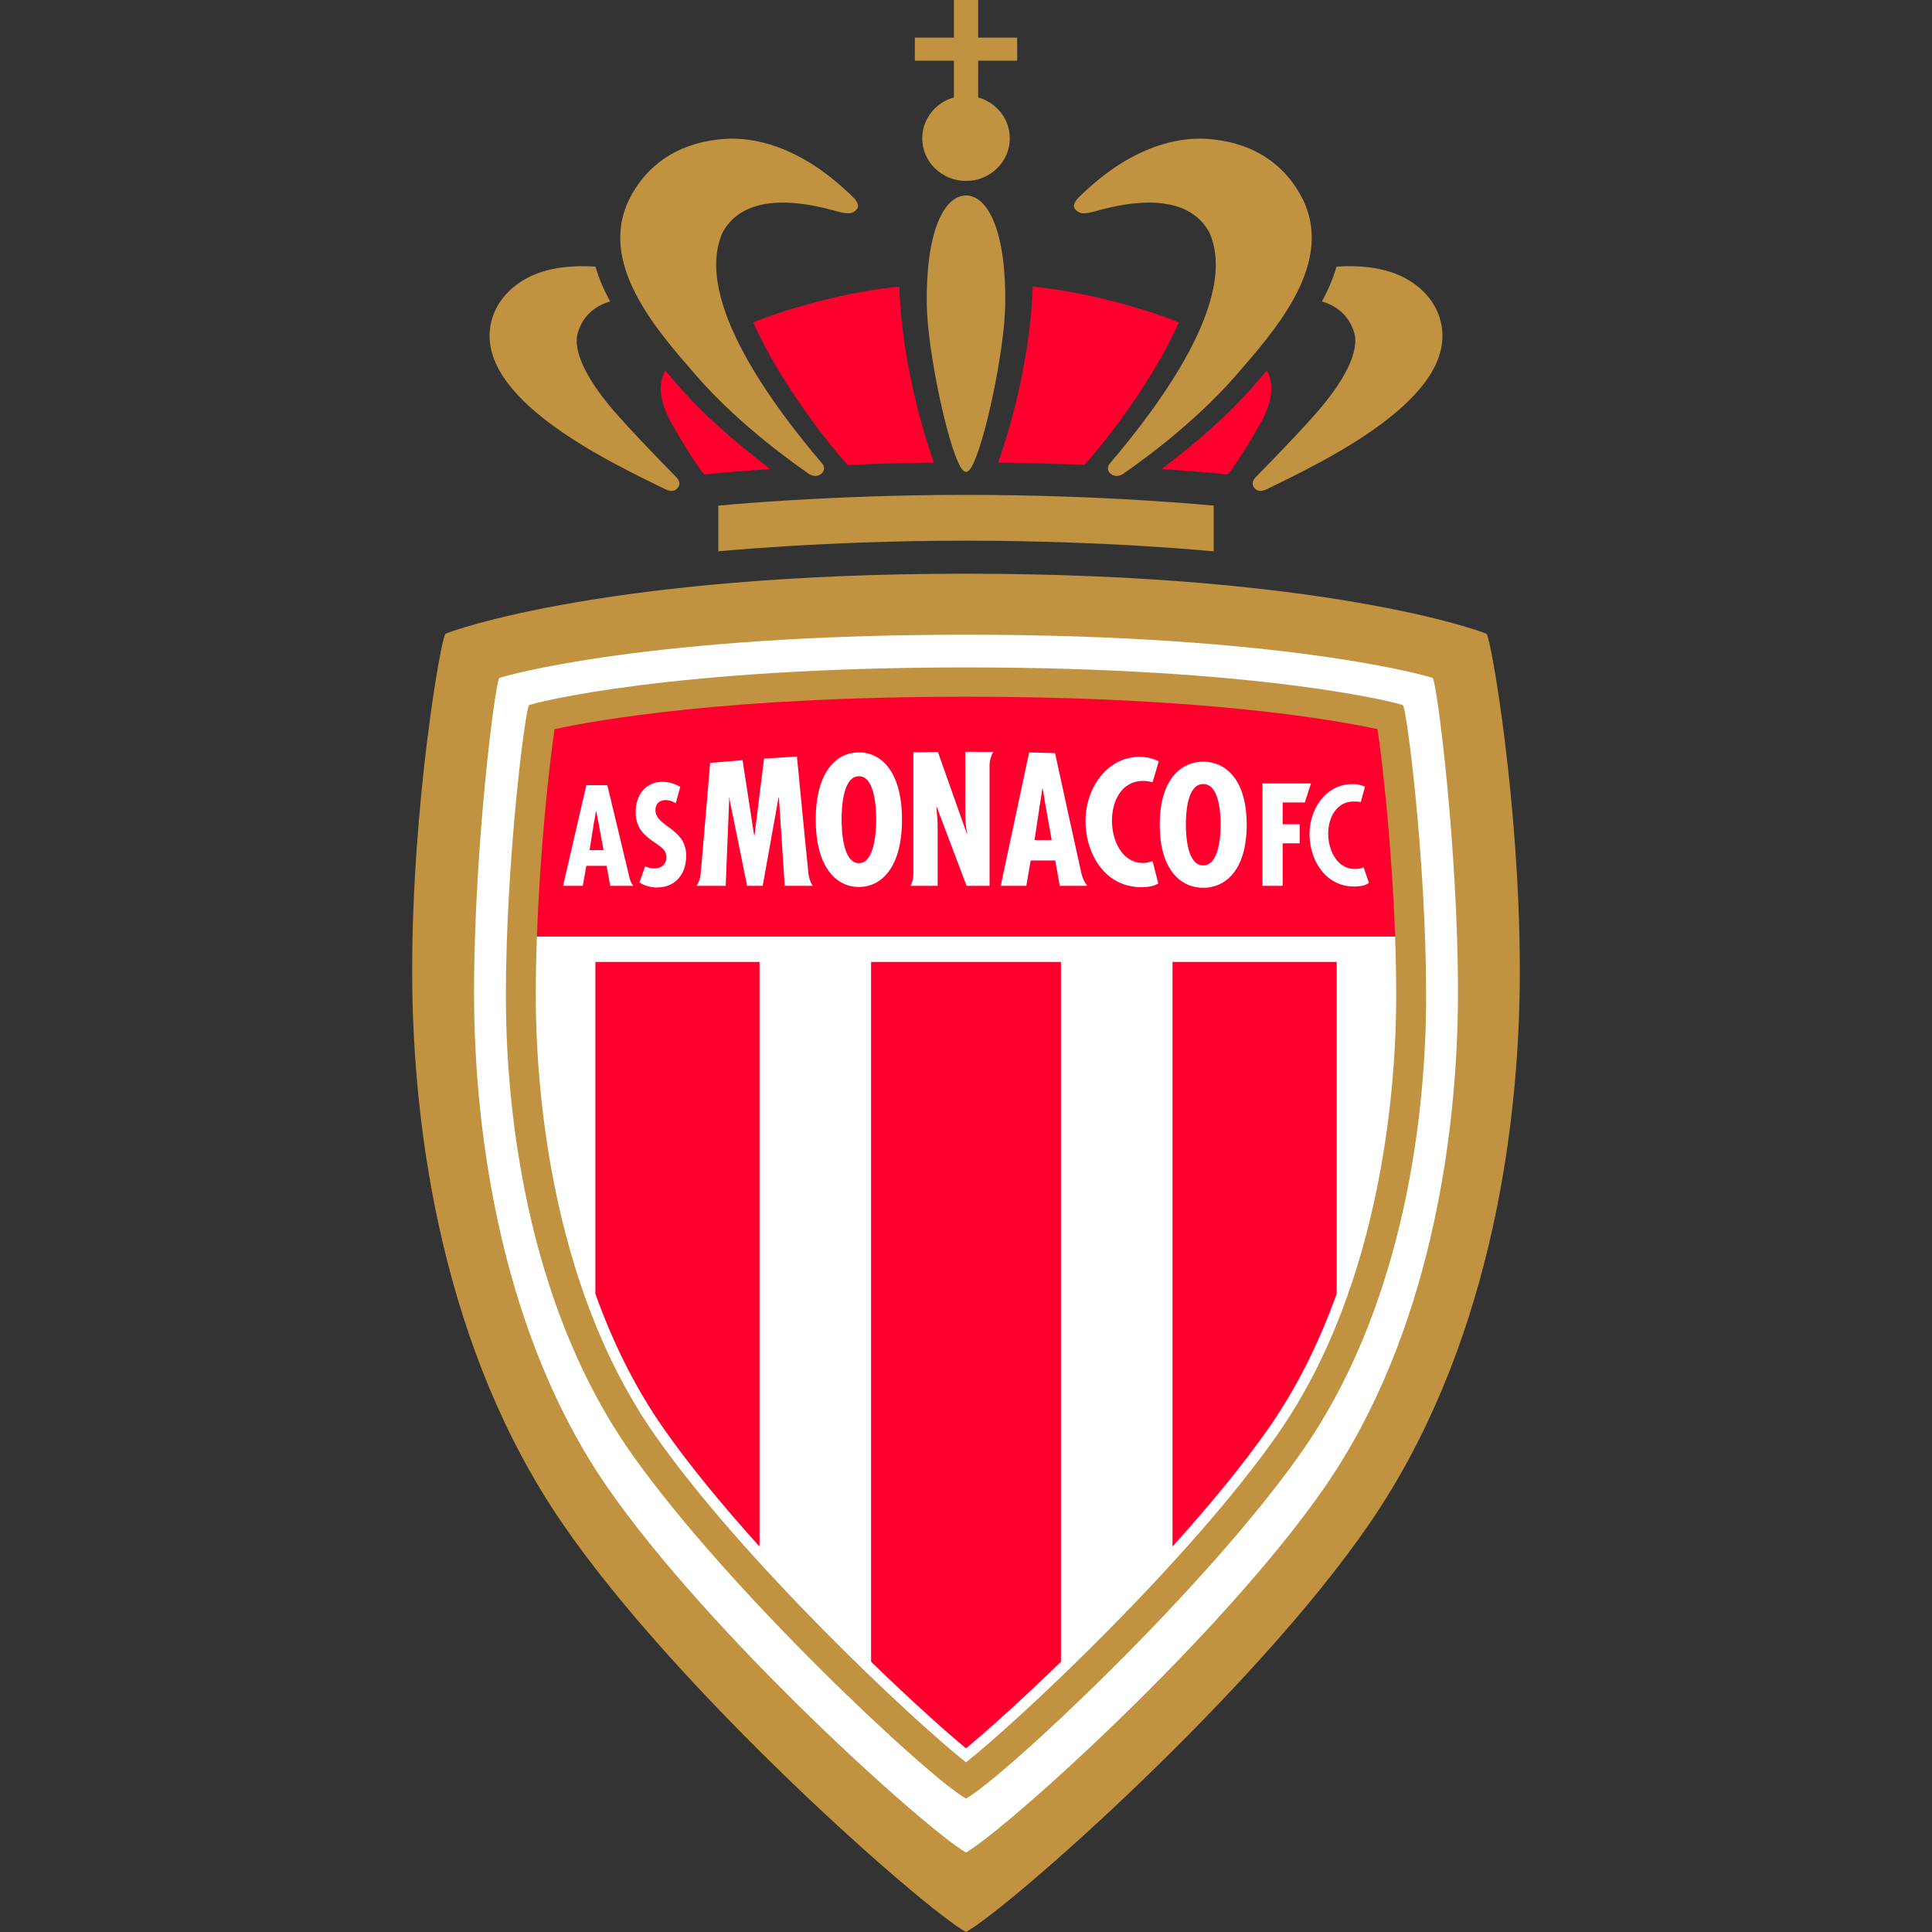
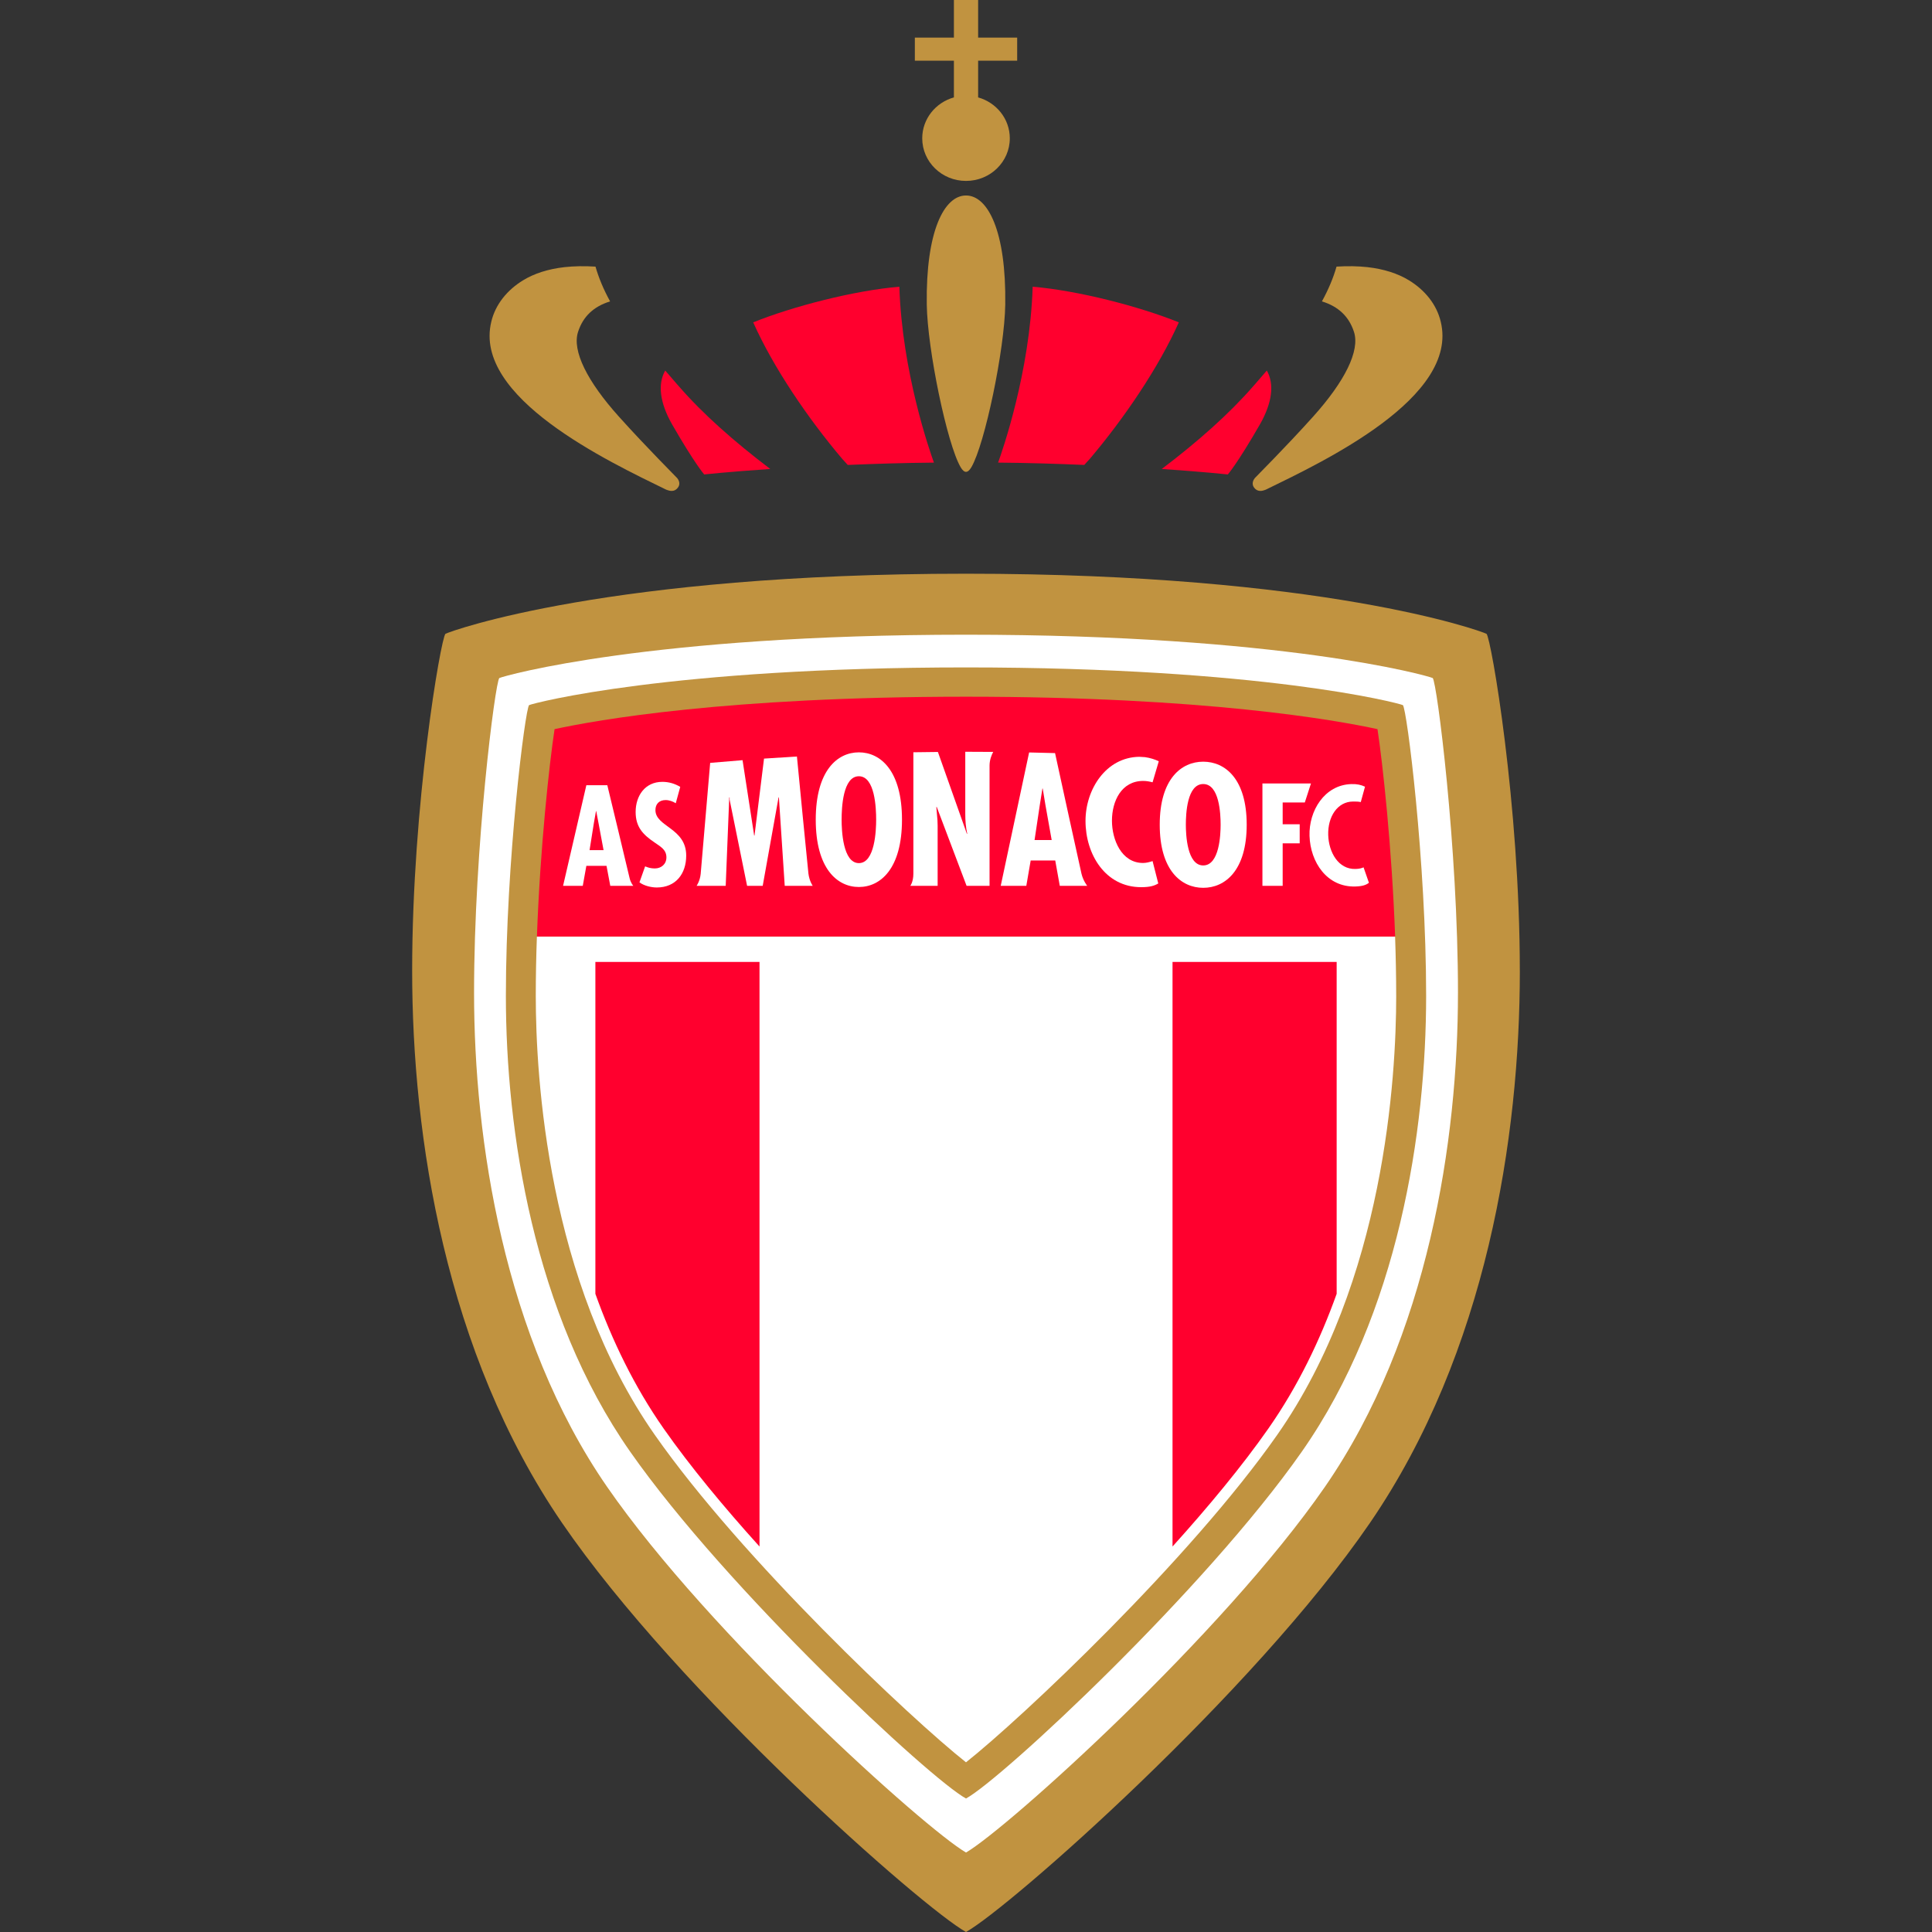
<svg xmlns="http://www.w3.org/2000/svg" width="300px" height="300px" viewBox="0 0 300 300" version="1.1">
  <rect x="0" y="0" width="300" height="300" fill="#333333" stroke="none" />
  <title>Artboard Copy 9</title>
  <g id="Artboard-Copy-9" stroke="none" stroke-width="1" fill="none" fill-rule="evenodd">
    <g id="Group-7" transform="translate(64, 0)" fill-rule="nonzero">
      <g id="Group">
        <g transform="translate(0, 89.086)">
          <path d="M172,61.633 C172,87.456 166.855,120.9 148.742,147.365 C130.629,173.813 92.699,207.183 86,210.914 C79.297,207.183 41.367,173.813 23.258,147.365 C5.145,120.9 0,87.456 0,61.633 C0,35.811 4.442,10.077 5.166,9.335 C6.11,8.852 30.624,0 85.998,0 C141.372,0 165.882,8.852 166.829,9.335 C167.55,10.077 171.996,35.804 171.996,61.633 L172,61.633 Z" id="Path" fill="#C19340" />
          <path d="M162.392,65.098 C162.392,87.796 157.825,118.501 141.737,141.787 C125.792,164.83 92.376,194.86 86.002,198.574 C79.622,194.86 46.206,164.828 30.267,141.787 C14.179,118.501 9.612,87.796 9.612,65.098 C9.612,42.4 12.887,16.854 13.533,16.201 C14.371,15.817 36.934,9.471 86.004,9.471 C135.075,9.471 157.638,15.817 158.473,16.201 C159.119,16.854 162.394,42.4 162.394,65.098 L162.392,65.098 Z" id="Path" fill="#FFFFFF" />
          <path d="M157.449,65.549 C157.449,86.5 153.177,114.849 138.15,136.321 C123.138,157.773 91.572,187.149 86.002,190.186 C80.432,187.151 48.86,157.773 33.848,136.321 C18.825,114.849 14.553,86.5 14.553,65.549 C14.553,44.598 17.548,21.004 18.158,20.404 C18.967,20.049 40.064,14.551 86.002,14.551 C131.94,14.551 153.031,20.049 153.84,20.404 C154.454,21.004 157.449,44.609 157.449,65.549 Z" id="Path" fill="#C19340" />
          <path d="M152.801,65.556 C152.801,78.106 151.005,109.884 134.333,133.71 C120.747,153.122 94.526,177.821 86,184.566 C77.474,177.821 51.253,153.122 37.667,133.71 C20.997,109.882 19.195,78.106 19.195,65.556 C19.195,62.504 19.258,59.405 19.369,56.342 L152.629,56.342 C152.735,59.405 152.799,62.504 152.799,65.556 L152.801,65.556 Z" id="Path" fill="#FFFFFF" />
          <path d="M28.448,60.28 L53.937,60.28 L53.937,151.058 C48.388,144.913 43.148,138.592 39.052,132.74 C34.468,126.191 31.03,119.021 28.45,111.821 L28.45,60.282 L28.448,60.28 Z" id="Path" fill="#FF002E" />
-           <path d="M71.26,60.28 L100.745,60.28 L100.745,168.952 C94.62,174.886 89.266,179.705 86.002,182.395 C82.738,179.705 77.387,174.886 71.26,168.952 L71.26,60.28 Z" id="Path" fill="#FF002E" />
          <path d="M118.067,60.28 L143.556,60.28 L143.556,111.818 C140.976,119.021 137.536,126.189 132.954,132.737 C128.859,138.59 123.612,144.911 118.069,151.056 L118.069,60.278 L118.067,60.28 Z" id="Path" fill="#FF002E" />
          <path d="M152.633,56.342 L19.373,56.342 C19.871,42.545 21.307,29.422 22.113,24.135 C28.592,22.724 48.867,19.099 86.004,19.099 C123.142,19.099 143.414,22.724 149.896,24.135 C150.701,29.419 152.138,42.545 152.635,56.342 L152.633,56.342 Z" id="Path" fill="#FF002E" />
          <g transform="translate(23.434, 27.649)" fill="#FFFFFF">
            <g transform="translate(108.595, 4.925)" id="Path">
              <path d="M16.538,15.411 C16.141,15.745 15.542,15.962 14.445,15.994 C10.014,16.132 7.44,12.206 7.313,8.124 C7.192,4.271 9.619,0.221 13.792,0.094 C14.683,0.062 15.314,0.211 15.928,0.498 L15.272,2.886 C14.874,2.801 14.594,2.801 14.084,2.801 C11.652,2.801 10.124,5.163 10.216,8.013 C10.301,10.667 11.78,13.357 14.46,13.272 C15.042,13.257 15.376,13.161 15.705,13.023 L16.536,15.411 L16.538,15.411 Z" />
              <polygon points="3.143 2.946 3.143 6.336 5.787 6.336 5.787 9.292 3.143 9.292 3.143 15.894 0 15.894 0 0 7.536 0 6.582 2.946" />
            </g>
            <g transform="translate(20.733, 0)">
              <path d="M78.668,1.539 C75.283,1.539 71.916,4.203 71.916,11.325 C71.916,18.446 75.281,21.125 78.668,21.125 C82.056,21.125 85.42,18.457 85.42,11.325 C85.42,4.193 82.06,1.539 78.668,1.539 Z M78.668,17.65 C76.152,17.65 75.971,12.842 75.971,11.325 C75.971,9.643 76.152,5.01 78.668,5.01 C81.184,5.01 81.371,9.643 81.371,11.325 C81.371,12.842 81.191,17.65 78.668,17.65 Z" id="Shape" />
              <path d="M64.497,10.703 C64.497,13.642 65.966,17.267 69.326,17.267 C69.823,17.267 70.312,17.135 70.805,16.975 L71.689,20.447 C71.085,20.808 70.397,21.025 69.024,21.025 C63.471,21.025 60.391,15.93 60.391,10.731 C60.391,5.849 63.556,0.845 68.748,0.781 C69.035,0.802 69.33,0.813 69.621,0.834 C70.405,0.941 71.196,1.19 71.768,1.477 L70.803,4.74 C70.31,4.612 69.844,4.527 69.351,4.527 C65.966,4.527 64.497,7.658 64.497,10.703 L64.497,10.703 Z" id="Path" />
              <path d="M59.767,18.94 C59.518,17.899 56.173,2.569 55.661,0.206 C54.326,0.164 52.979,0.132 51.634,0.106 L47.224,20.819 L51.198,20.819 L51.876,16.882 L55.691,16.882 L56.396,20.819 L60.657,20.819 C60.657,20.819 60.037,20.059 59.767,18.94 L59.767,18.94 Z M52.479,13.706 L53.291,8.277 L53.699,5.708 L53.746,5.708 L54.169,8.277 L55.138,13.706 L52.477,13.706 L52.479,13.706 Z" id="Shape" />
              <path d="M41.807,0 C43.226,0 44.646,0.011 46.057,0.021 C45.819,0.466 45.49,1.241 45.49,2.154 L45.49,20.817 L41.924,20.817 L37.282,8.547 L37.229,8.594 L37.403,10.648 L37.429,11.48 L37.429,20.815 L33.185,20.815 C33.185,20.815 33.661,20.21 33.661,18.931 L33.661,0.077 C34.927,0.055 36.194,0.04 37.471,0.03 L41.975,12.751 L42.021,12.704 C41.798,11.733 41.72,10.671 41.72,9.62 L41.72,0.004 L41.805,0 L41.807,0 Z" id="Path" />
              <path d="M25.2,0.089 C21.841,0.089 18.502,2.939 18.502,10.544 C18.502,18.148 21.841,20.998 25.2,20.998 C28.56,20.998 31.893,18.148 31.893,10.544 C31.893,2.939 28.56,0.089 25.2,0.089 Z M25.2,17.29 C22.699,17.29 22.518,12.159 22.518,10.546 C22.518,8.741 22.699,3.801 25.2,3.801 C27.702,3.801 27.882,8.741 27.882,10.546 C27.882,12.159 27.702,17.29 25.2,17.29 Z" id="Shape" />
              <path d="M17.359,18.876 C17.507,20.091 18.032,20.819 18.032,20.819 L13.686,20.819 L12.781,7.079 L12.728,7.079 L10.265,20.819 L7.842,20.819 L5.128,7.441 L5.128,7.079 L5.071,7.079 L4.52,20.819 L0,20.819 C0,20.819 0.529,20.059 0.635,18.961 C0.731,17.973 1.881,4.41 2.108,1.724 C3.766,1.575 5.447,1.437 7.136,1.305 L8.939,13.006 L8.992,13.006 L10.471,1.06 C12.156,0.943 13.863,0.836 15.58,0.736 C15.765,2.631 17.223,17.729 17.361,18.876 L17.359,18.876 Z" id="Path" />
            </g>
            <g transform="translate(0, 4.67)">
              <path d="M19.12,11.452 C19.12,14.277 17.499,16.403 14.553,16.403 C13.669,16.403 12.57,16.132 11.861,15.607 L12.741,13.123 C13.202,13.325 13.678,13.447 14.241,13.447 C15.242,13.447 16.047,12.783 16.047,11.727 C16.047,10.497 15.078,10.035 14.192,9.403 C12.386,8.181 11.268,6.994 11.268,4.68 C11.268,2.171 12.719,0 15.416,0 C16.428,0 17.329,0.27 18.194,0.781 L17.499,3.322 C17.027,3.031 16.491,2.829 15.92,2.829 C14.951,2.829 14.341,3.418 14.341,4.384 C14.341,6.996 19.12,7.149 19.12,11.452 L19.12,11.452 Z" id="Path" />
              <path d="M10.314,14.885 C10.139,14.072 6.869,0.519 6.869,0.519 L3.615,0.519 L0,16.147 L3.058,16.147 L3.615,13.042 L6.747,13.042 L7.33,16.147 L10.906,16.147 C10.906,16.147 10.488,15.692 10.314,14.885 L10.314,14.885 Z M4.114,10.603 L4.777,6.432 L5.111,4.542 L5.147,4.542 L5.508,6.432 L6.288,10.603 L4.116,10.603 L4.114,10.603 Z" id="Shape" />
            </g>
          </g>
        </g>
        <g transform="translate(12.022, 0)" id="Path">
          <path d="M0.264,49.96 C0.906,47.259 2.744,45.024 5.207,43.521 C6.935,42.466 9.103,41.77 11.608,41.485 C13.098,41.321 14.709,41.289 16.447,41.4 C16.945,43.151 17.697,44.945 18.715,46.801 C16.15,47.587 14.507,49.153 13.74,51.53 C12.781,54.469 15.159,59.216 20.083,64.696 C24.466,69.572 28.96,74.031 29.124,74.233 C29.511,74.699 29.6,75.273 29.224,75.74 C28.99,76.031 28.731,76.201 28.361,76.227 C28.095,76.253 27.8,76.174 27.417,76.031 C18.451,71.658 -2.601,61.718 0.266,49.96 L0.264,49.96 Z" fill="#C19340" />
          <path d="M43.584,72.822 C37.023,73.267 33.325,73.671 33.325,73.671 C33.325,73.671 31.857,72.011 28.344,65.903 C26.421,62.534 26.081,59.624 27.273,57.538 C27.883,58.26 28.486,58.949 29.058,59.607 L29.398,59.99 C33.107,64.257 37.935,68.54 43.584,72.822 L43.584,72.822 Z" fill="#FF002E" />
-           <path d="M32.059,58.285 C25.928,51.228 16.437,40.625 21.947,30.441 C24.882,24.99 30.119,21.913 36.821,21.551 C37.113,21.53 37.399,21.53 37.705,21.53 C42.151,21.53 49.003,23.232 56.554,30.737 C56.675,30.858 57.502,31.718 57.125,32.346 C56.352,33.461 55.27,33.163 53.84,32.786 C51.249,32.097 40.147,28.838 36.188,36.081 C31.477,46.61 44.508,63.598 51.666,72.002 C52.078,72.5 52.021,73.171 51.485,73.59 C51.23,73.792 50.918,73.899 50.601,73.909 C50.58,73.909 50.076,73.909 49.621,73.611 C48.646,72.905 39.299,66.618 32.055,58.285 L32.059,58.285 Z" fill="#C19340" />
          <path d="M40.936,50.055 C47.024,47.589 56.611,45.109 63.631,44.52 C64.049,57.813 68.378,70.119 68.999,71.834 C64.262,71.877 59.901,72.015 55.614,72.196 C55.434,71.979 54.866,71.379 54.788,71.289 C49.451,64.996 44.073,57.094 40.936,50.057 L40.936,50.055 Z" fill="#FF002E" />
          <path d="M73.98,73.267 C73.725,73.267 73.445,73.064 73.143,72.545 C71.039,68.942 67.987,54.263 67.887,47.28 C67.728,35.93 70.574,30.356 73.98,30.356 C77.387,30.356 80.233,35.928 80.073,47.28 C79.973,54.263 76.915,68.942 74.816,72.545 C74.514,73.064 74.227,73.267 73.978,73.267 L73.98,73.267 Z" fill="#C19340" />
          <path d="M72.1,9.42 L66.036,9.42 L66.036,5.842 L72.1,5.842 L72.1,0 L75.861,0 L75.861,5.842 L81.924,5.842 L81.924,9.42 L75.861,9.42 L75.861,15.124 C78.7,15.92 80.779,18.461 80.779,21.477 C80.779,25.133 77.738,28.093 73.98,28.093 C70.223,28.093 67.182,25.133 67.182,21.477 C67.182,18.463 69.258,15.92 72.1,15.124 L72.1,9.42 L72.1,9.42 Z" fill="#C19340" />
          <path d="M78.962,71.834 C79.582,70.121 83.911,57.813 84.33,44.52 C91.352,45.109 100.932,47.587 107.025,50.055 C103.888,57.091 98.509,64.994 93.173,71.287 C93.094,71.377 92.52,71.977 92.346,72.194 C88.06,72.013 83.699,71.875 78.962,71.832 L78.962,71.834 Z" fill="#FF002E" />
-           <path d="M73.98,83.955 C52.116,83.955 35.514,85.615 35.514,85.615 L35.514,78.515 C35.514,78.515 52.297,76.844 73.98,76.844 C95.664,76.844 112.442,78.515 112.442,78.515 L112.442,85.615 C112.442,85.615 95.844,83.955 73.98,83.955 Z" fill="#C19340" />
          <path d="M114.635,73.671 C114.635,73.671 110.937,73.267 104.377,72.822 C110.026,68.54 114.848,64.257 118.563,59.99 L118.903,59.607 C119.474,58.949 120.08,58.26 120.688,57.538 C121.88,59.624 121.54,62.531 119.617,65.903 C116.104,72.011 114.635,73.671 114.635,73.671 Z" fill="#FF002E" />
-           <path d="M90.831,32.346 C90.455,31.72 91.281,30.86 91.403,30.737 C98.949,23.232 105.805,21.53 110.247,21.53 C110.555,21.53 110.846,21.53 111.137,21.551 C117.84,21.913 123.076,24.99 126.011,30.441 C131.522,40.625 122.027,51.228 115.9,58.285 C108.655,66.618 99.308,72.905 98.333,73.611 C97.878,73.909 97.374,73.909 97.347,73.909 C97.034,73.899 96.722,73.792 96.463,73.59 C95.934,73.171 95.874,72.502 96.288,72.002 C103.448,63.596 116.478,46.61 111.762,36.081 C107.803,28.836 96.707,32.095 94.11,32.786 C92.684,33.163 91.598,33.461 90.831,32.346 L90.831,32.346 Z" fill="#C19340" />
          <path d="M127.877,64.696 C132.799,59.213 135.179,54.469 134.221,51.53 C133.447,49.153 131.809,47.587 129.246,46.801 C130.264,44.943 131.016,43.149 131.513,41.4 C133.245,41.289 134.863,41.321 136.346,41.485 C138.858,41.772 141.026,42.466 142.754,43.521 C145.217,45.024 147.057,47.257 147.697,49.96 C150.564,61.721 129.509,71.66 120.539,76.031 C120.156,76.174 119.865,76.255 119.602,76.227 C119.23,76.201 118.971,76.031 118.733,75.74 C118.361,75.273 118.452,74.699 118.832,74.233 C118.996,74.031 123.491,69.574 127.877,64.696 Z" fill="#C19340" />
        </g>
      </g>
    </g>
  </g>
</svg>